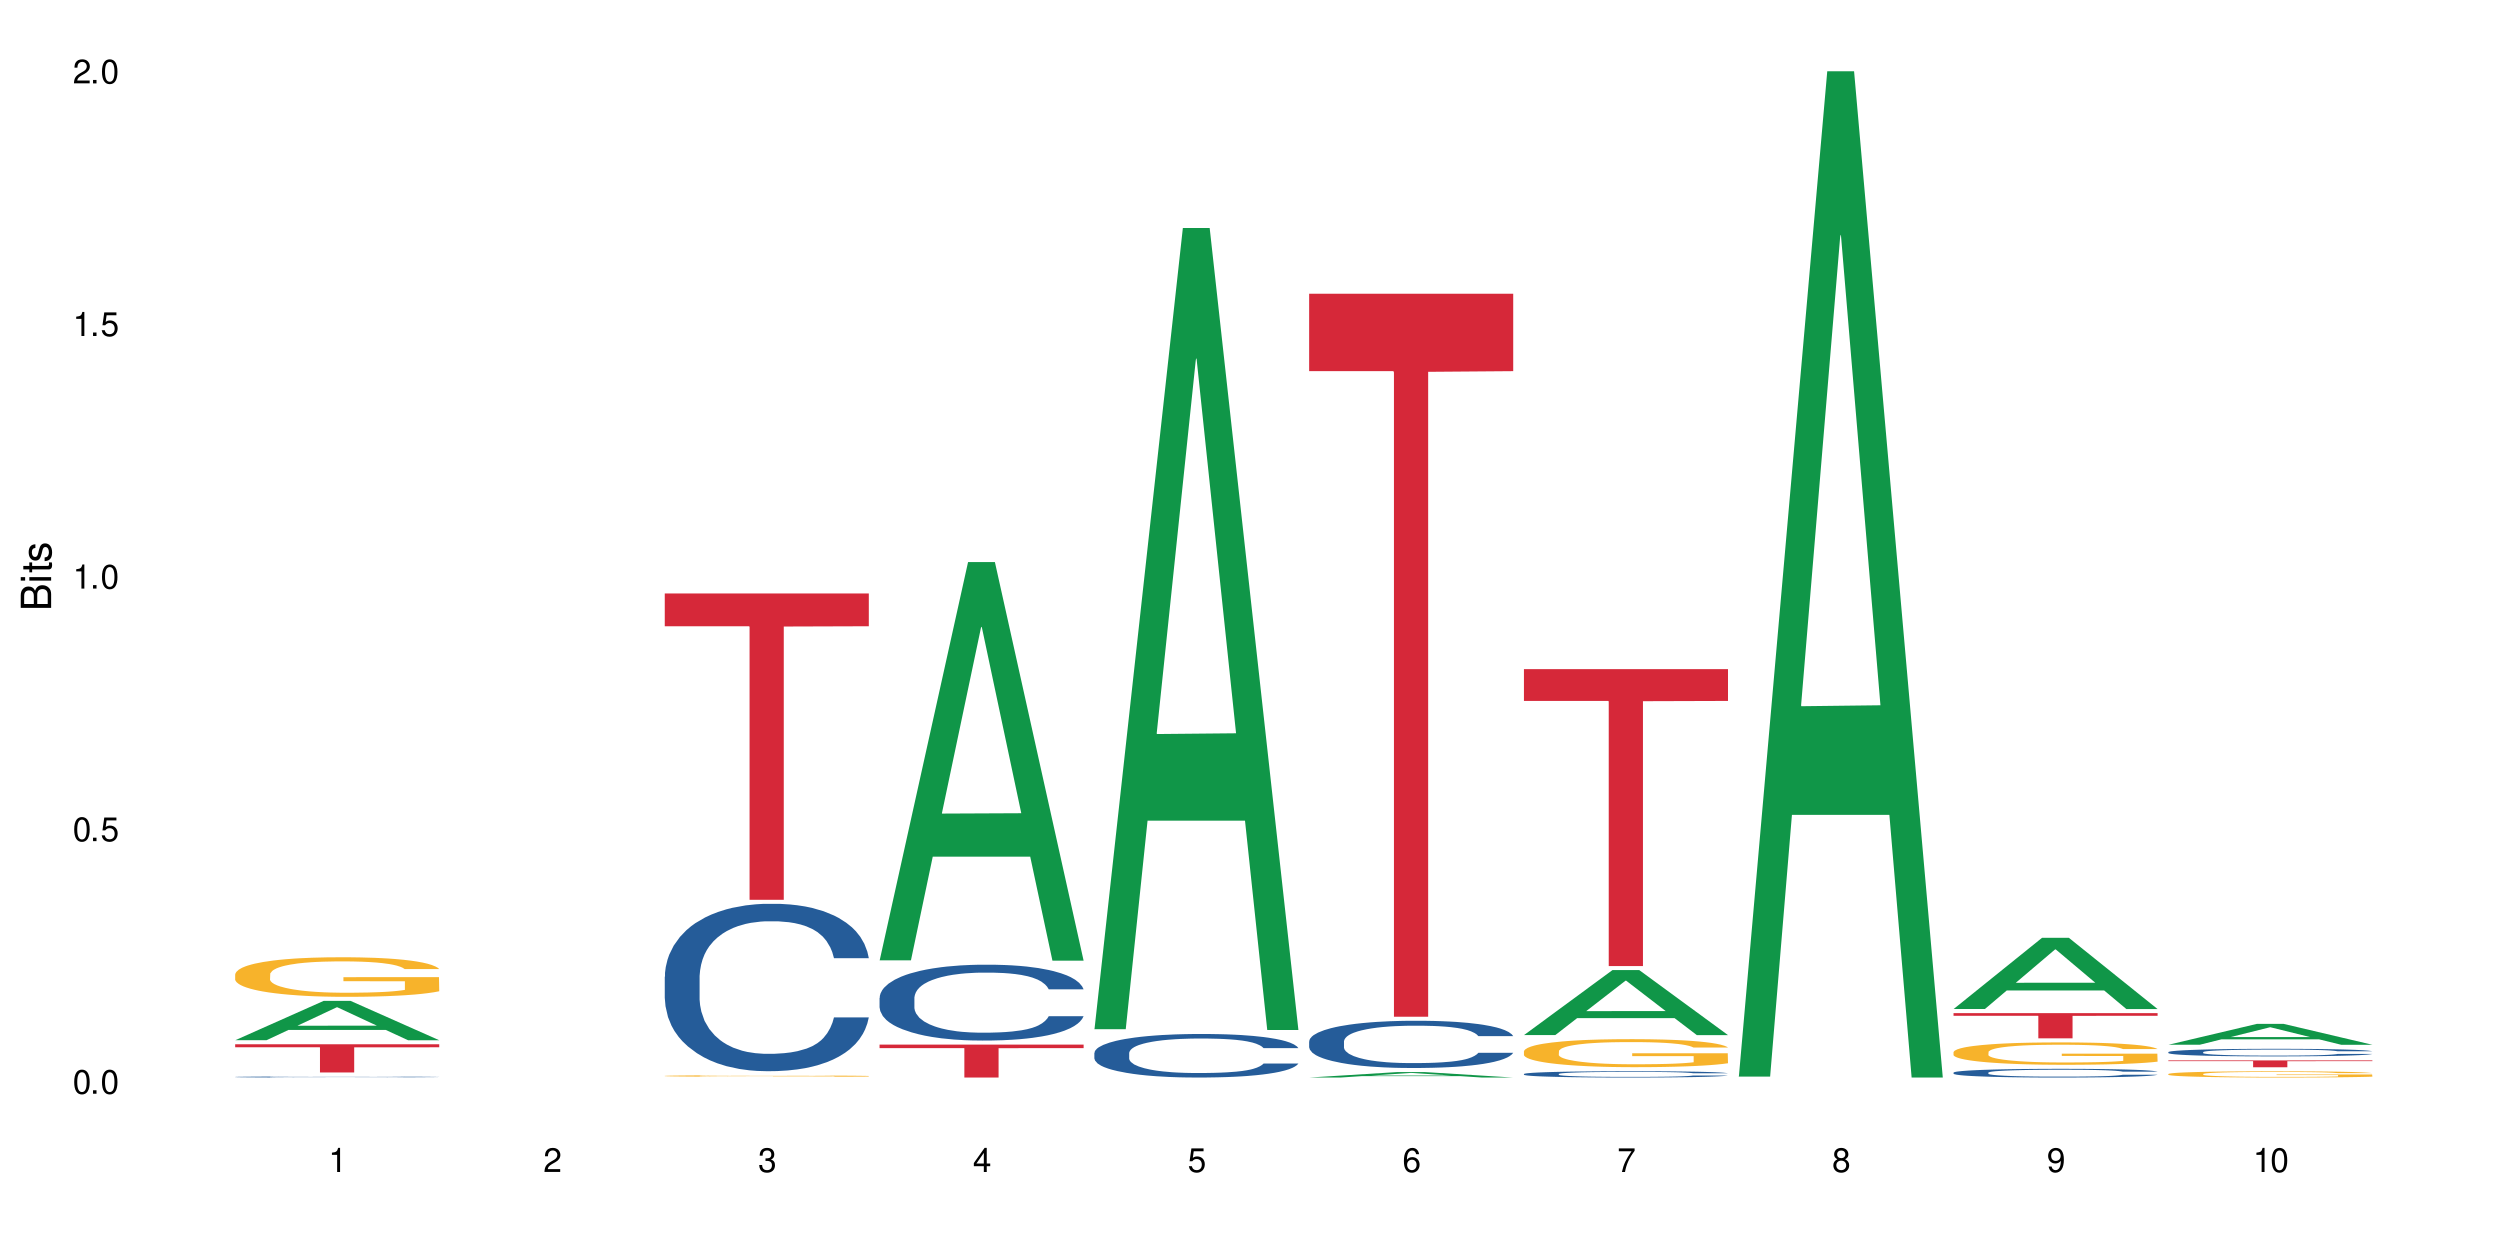
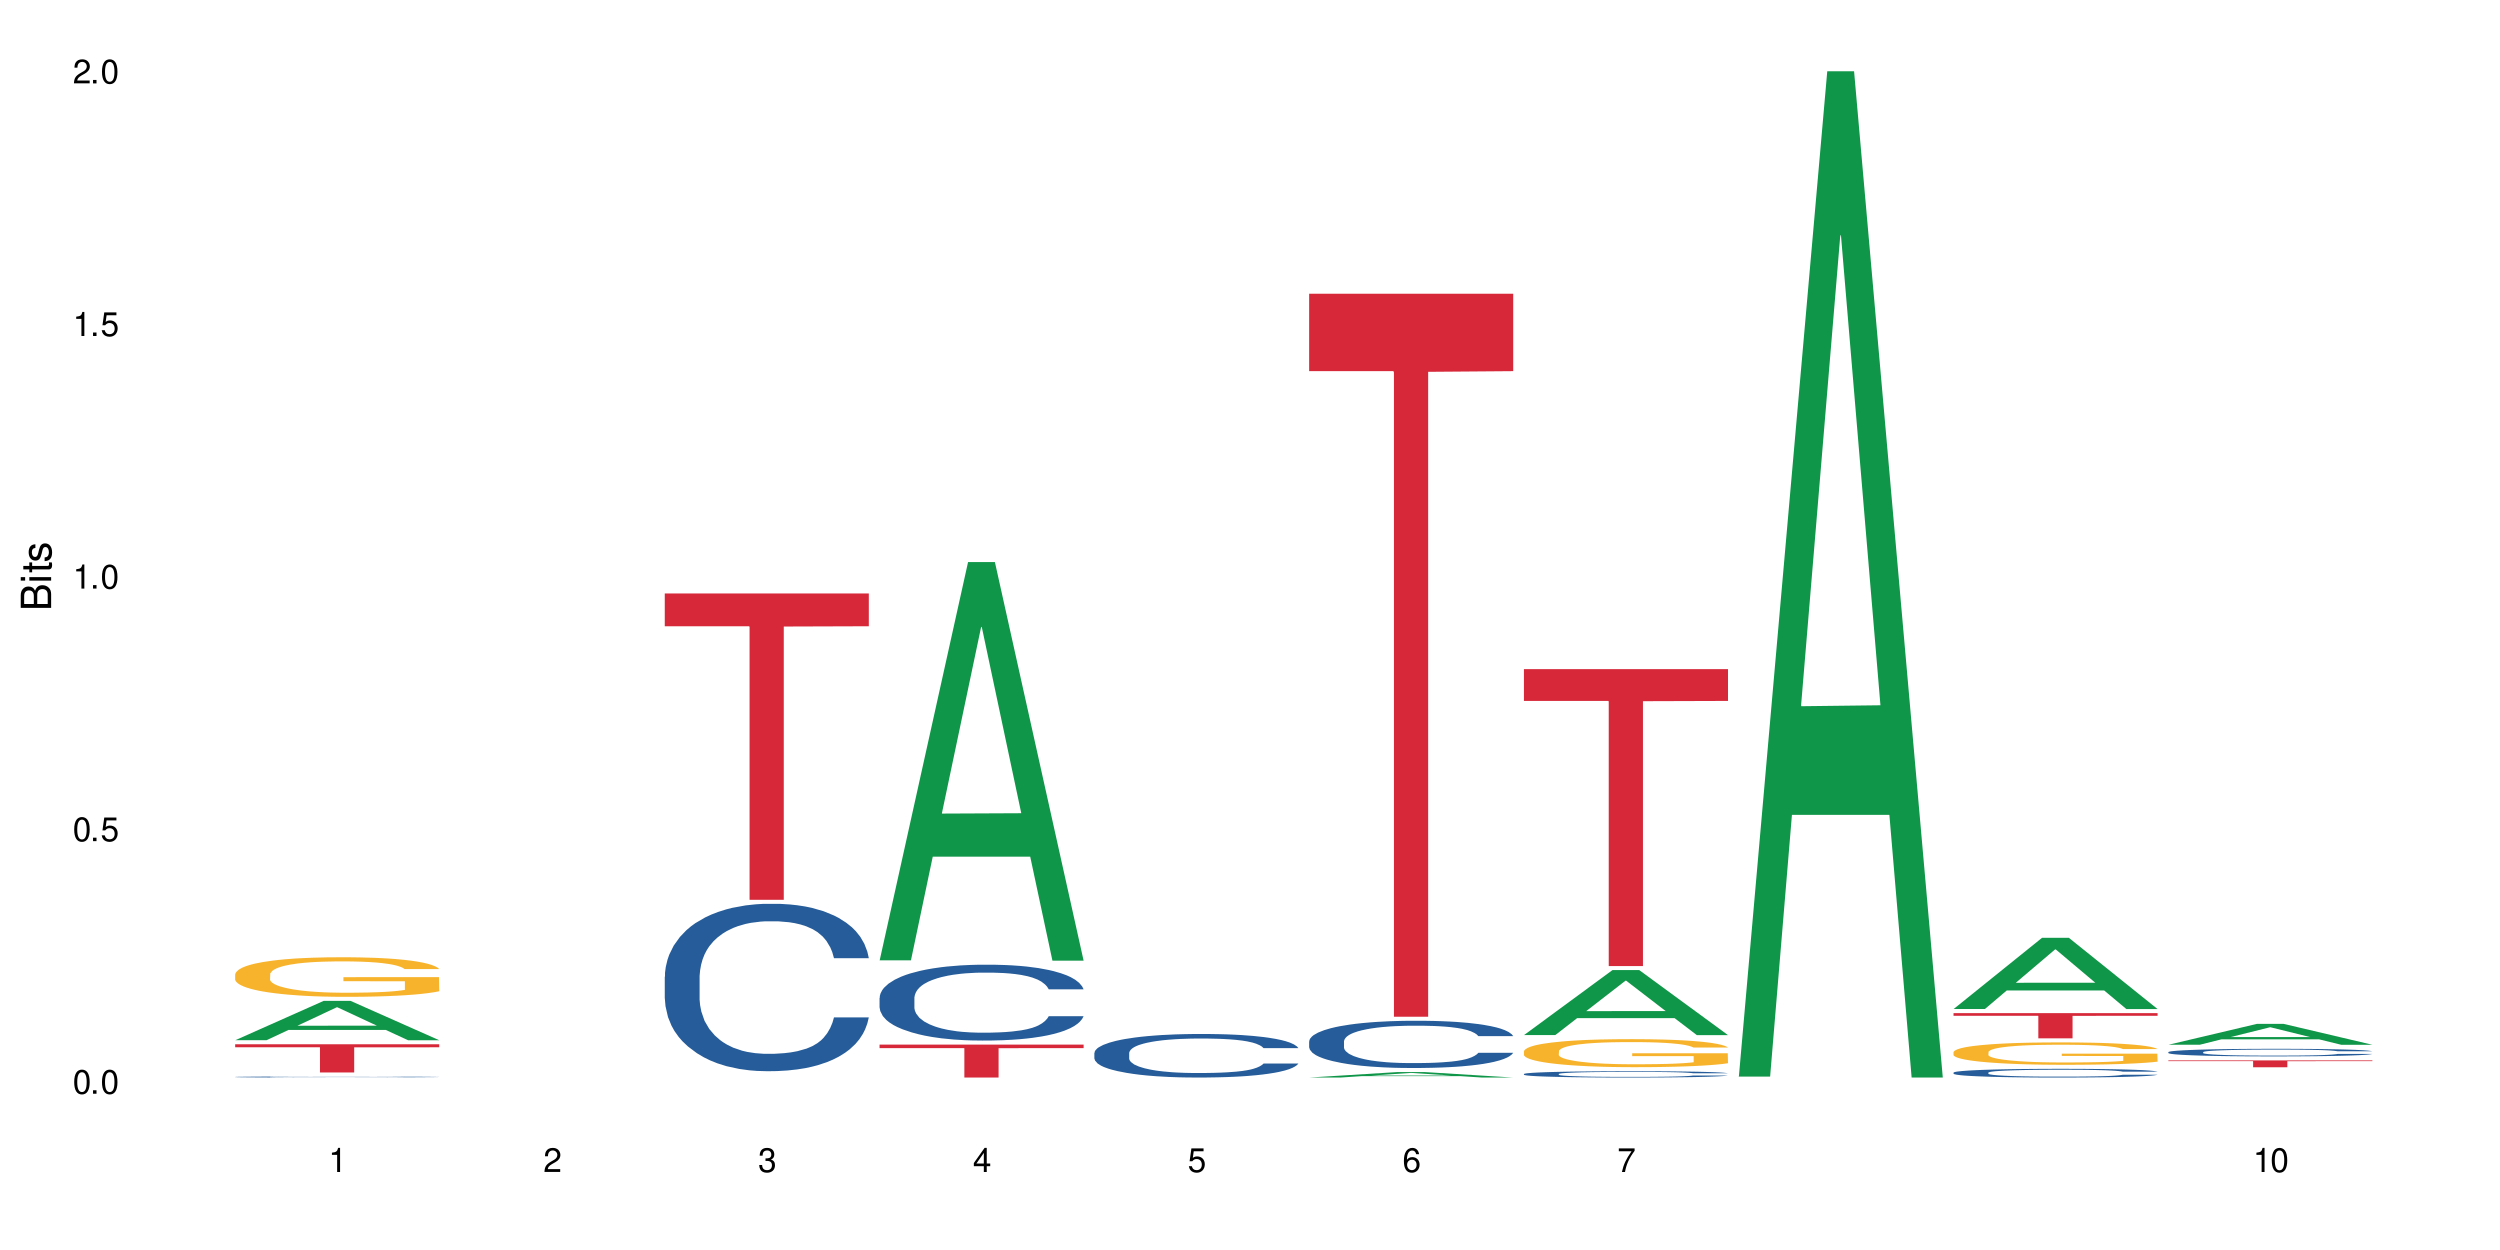
<svg xmlns="http://www.w3.org/2000/svg" xmlns:xlink="http://www.w3.org/1999/xlink" width="720" height="360" viewBox="0 0 720 360">
  <defs>
    <g>
      <g id="glyph-0-0">
</g>
      <g id="glyph-0-1">
        <path d="M 2.641 -6.938 C 2 -6.938 1.422 -6.656 1.078 -6.172 C 0.641 -5.562 0.406 -4.641 0.406 -3.359 C 0.406 -1.016 1.188 0.219 2.641 0.219 C 4.078 0.219 4.859 -1.016 4.859 -3.297 C 4.859 -4.641 4.656 -5.547 4.203 -6.172 C 3.844 -6.656 3.281 -6.938 2.641 -6.938 Z M 2.641 -6.188 C 3.547 -6.188 4 -5.25 4 -3.375 C 4 -1.406 3.562 -0.484 2.625 -0.484 C 1.734 -0.484 1.281 -1.438 1.281 -3.344 C 1.281 -5.25 1.734 -6.188 2.641 -6.188 Z M 2.641 -6.188 " />
      </g>
      <g id="glyph-0-2">
        <path d="M 1.828 -1 L 0.828 -1 L 0.828 0 L 1.828 0 Z M 1.828 -1 " />
      </g>
      <g id="glyph-0-3">
        <path d="M 4.562 -6.797 L 1.062 -6.797 L 0.547 -3.094 L 1.328 -3.094 C 1.719 -3.562 2.047 -3.734 2.578 -3.734 C 3.484 -3.734 4.062 -3.109 4.062 -2.094 C 4.062 -1.125 3.484 -0.531 2.578 -0.531 C 1.828 -0.531 1.375 -0.906 1.188 -1.672 L 0.328 -1.672 C 0.453 -1.109 0.547 -0.844 0.75 -0.594 C 1.125 -0.078 1.828 0.219 2.594 0.219 C 3.969 0.219 4.922 -0.781 4.922 -2.219 C 4.922 -3.562 4.031 -4.484 2.719 -4.484 C 2.25 -4.484 1.859 -4.359 1.469 -4.062 L 1.734 -5.969 L 4.562 -5.969 Z M 4.562 -6.797 " />
      </g>
      <g id="glyph-0-4">
        <path d="M 2.484 -4.938 L 2.484 0 L 3.328 0 L 3.328 -6.938 L 2.766 -6.938 C 2.469 -5.875 2.281 -5.734 0.984 -5.562 L 0.984 -4.938 Z M 2.484 -4.938 " />
      </g>
      <g id="glyph-0-5">
        <path d="M 4.859 -0.828 L 1.281 -0.828 C 1.359 -1.406 1.672 -1.781 2.5 -2.281 L 3.469 -2.828 C 4.406 -3.344 4.906 -4.062 4.906 -4.906 C 4.906 -5.484 4.672 -6.031 4.266 -6.406 C 3.859 -6.766 3.375 -6.938 2.719 -6.938 C 1.859 -6.938 1.219 -6.625 0.844 -6.031 C 0.609 -5.672 0.5 -5.234 0.484 -4.531 L 1.328 -4.531 C 1.359 -5.016 1.406 -5.281 1.531 -5.516 C 1.75 -5.938 2.188 -6.203 2.703 -6.203 C 3.469 -6.203 4.031 -5.641 4.031 -4.891 C 4.031 -4.344 3.719 -3.859 3.125 -3.516 L 2.234 -3 C 0.812 -2.172 0.406 -1.531 0.328 -0.016 L 4.859 -0.016 Z M 4.859 -0.828 " />
      </g>
      <g id="glyph-0-6">
        <path d="M 2.125 -3.188 L 2.578 -3.188 C 3.5 -3.188 3.984 -2.766 3.984 -1.922 C 3.984 -1.062 3.469 -0.531 2.594 -0.531 C 1.656 -0.531 1.203 -1 1.156 -2.016 L 0.312 -2.016 C 0.344 -1.453 0.438 -1.094 0.609 -0.781 C 0.953 -0.109 1.625 0.219 2.547 0.219 C 3.953 0.219 4.859 -0.625 4.859 -1.938 C 4.859 -2.828 4.516 -3.297 3.703 -3.594 C 4.344 -3.844 4.656 -4.328 4.656 -5.031 C 4.656 -6.219 3.875 -6.938 2.578 -6.938 C 1.203 -6.938 0.484 -6.172 0.453 -4.703 L 1.297 -4.703 C 1.312 -5.125 1.344 -5.359 1.453 -5.578 C 1.641 -5.969 2.062 -6.203 2.594 -6.203 C 3.344 -6.203 3.797 -5.75 3.797 -5 C 3.797 -4.516 3.609 -4.219 3.25 -4.047 C 3.016 -3.953 2.703 -3.922 2.125 -3.906 Z M 2.125 -3.188 " />
      </g>
      <g id="glyph-0-7">
        <path d="M 3.141 -1.672 L 3.141 0 L 3.984 0 L 3.984 -1.672 L 4.984 -1.672 L 4.984 -2.438 L 3.984 -2.438 L 3.984 -6.938 L 3.359 -6.938 L 0.266 -2.578 L 0.266 -1.672 Z M 3.141 -2.438 L 1 -2.438 L 3.141 -5.5 Z M 3.141 -2.438 " />
      </g>
      <g id="glyph-0-8">
        <path d="M 4.781 -5.125 C 4.609 -6.266 3.891 -6.938 2.844 -6.938 C 2.094 -6.938 1.422 -6.578 1.031 -5.953 C 0.594 -5.266 0.406 -4.422 0.406 -3.172 C 0.406 -2 0.578 -1.25 0.984 -0.641 C 1.359 -0.078 1.953 0.219 2.703 0.219 C 3.984 0.219 4.922 -0.75 4.922 -2.094 C 4.922 -3.375 4.062 -4.281 2.844 -4.281 C 2.172 -4.281 1.641 -4.031 1.281 -3.516 C 1.281 -5.234 1.828 -6.188 2.797 -6.188 C 3.391 -6.188 3.797 -5.797 3.938 -5.125 Z M 2.734 -3.531 C 3.547 -3.531 4.062 -2.953 4.062 -2.031 C 4.062 -1.156 3.484 -0.531 2.703 -0.531 C 1.922 -0.531 1.328 -1.188 1.328 -2.078 C 1.328 -2.938 1.906 -3.531 2.734 -3.531 Z M 2.734 -3.531 " />
      </g>
      <g id="glyph-0-9">
        <path d="M 4.984 -6.797 L 0.438 -6.797 L 0.438 -5.969 L 4.109 -5.969 C 2.5 -3.656 1.828 -2.234 1.328 0 L 2.219 0 C 2.594 -2.172 3.453 -4.047 4.984 -6.094 Z M 4.984 -6.797 " />
      </g>
      <g id="glyph-0-10">
-         <path d="M 3.75 -3.656 C 4.469 -4.094 4.688 -4.438 4.688 -5.078 C 4.688 -6.172 3.844 -6.938 2.641 -6.938 C 1.438 -6.938 0.594 -6.172 0.594 -5.094 C 0.594 -4.438 0.812 -4.094 1.516 -3.656 C 0.734 -3.266 0.359 -2.703 0.359 -1.922 C 0.359 -0.656 1.281 0.219 2.641 0.219 C 3.984 0.219 4.922 -0.656 4.922 -1.922 C 4.922 -2.703 4.531 -3.266 3.75 -3.656 Z M 2.641 -6.188 C 3.359 -6.188 3.812 -5.75 3.812 -5.062 C 3.812 -4.406 3.344 -3.984 2.641 -3.984 C 1.922 -3.984 1.453 -4.406 1.453 -5.078 C 1.453 -5.75 1.922 -6.188 2.641 -6.188 Z M 2.641 -3.266 C 3.484 -3.266 4.062 -2.719 4.062 -1.906 C 4.062 -1.078 3.484 -0.531 2.625 -0.531 C 1.797 -0.531 1.219 -1.094 1.219 -1.906 C 1.219 -2.719 1.781 -3.266 2.641 -3.266 Z M 2.641 -3.266 " />
-       </g>
+         </g>
      <g id="glyph-0-11">
-         <path d="M 0.516 -1.578 C 0.672 -0.453 1.406 0.219 2.438 0.219 C 3.188 0.219 3.859 -0.141 4.266 -0.766 C 4.688 -1.453 4.891 -2.297 4.891 -3.547 C 4.891 -4.719 4.703 -5.453 4.312 -6.078 C 3.938 -6.641 3.344 -6.938 2.594 -6.938 C 1.297 -6.938 0.359 -5.969 0.359 -4.625 C 0.359 -3.344 1.234 -2.453 2.453 -2.453 C 3.094 -2.453 3.578 -2.672 4.016 -3.203 C 4 -1.484 3.469 -0.531 2.5 -0.531 C 1.906 -0.531 1.484 -0.906 1.359 -1.578 Z M 2.578 -6.203 C 3.375 -6.203 3.969 -5.531 3.969 -4.641 C 3.969 -3.797 3.391 -3.188 2.547 -3.188 C 1.734 -3.188 1.234 -3.766 1.234 -4.688 C 1.234 -5.562 1.797 -6.203 2.578 -6.203 Z M 2.578 -6.203 " />
-       </g>
+         </g>
      <g id="glyph-1-0">
</g>
      <g id="glyph-1-1">
        <path d="M 0 -0.953 L 0 -4.891 C 0 -5.719 -0.234 -6.344 -0.734 -6.797 C -1.188 -7.234 -1.812 -7.469 -2.5 -7.469 C -3.547 -7.469 -4.188 -7 -4.625 -5.875 C -4.984 -6.688 -5.625 -7.094 -6.531 -7.094 C -7.172 -7.094 -7.734 -6.859 -8.141 -6.391 C -8.562 -5.922 -8.75 -5.344 -8.75 -4.5 L -8.75 -0.953 Z M -4.984 -2.062 L -7.766 -2.062 L -7.766 -4.219 C -7.766 -4.844 -7.688 -5.203 -7.453 -5.5 C -7.219 -5.812 -6.859 -5.969 -6.375 -5.969 C -5.891 -5.969 -5.531 -5.812 -5.297 -5.5 C -5.062 -5.203 -4.984 -4.844 -4.984 -4.219 Z M -0.984 -2.062 L -4 -2.062 L -4 -4.781 C -4 -5.766 -3.438 -6.359 -2.484 -6.359 C -1.547 -6.359 -0.984 -5.766 -0.984 -4.781 Z M -0.984 -2.062 " />
      </g>
      <g id="glyph-1-2">
-         <path d="M -6.281 -1.797 L -6.281 -0.797 L 0 -0.797 L 0 -1.797 Z M -8.75 -1.797 L -8.75 -0.797 L -7.484 -0.797 L -7.484 -1.797 Z M -8.75 -1.797 " />
+         <path d="M -6.281 -1.797 L -6.281 -0.797 L 0 -0.797 L 0 -1.797 M -8.75 -1.797 L -8.75 -0.797 L -7.484 -0.797 L -7.484 -1.797 Z M -8.75 -1.797 " />
      </g>
      <g id="glyph-1-3">
        <path d="M -6.281 -3.047 L -6.281 -2.016 L -8.016 -2.016 L -8.016 -1.016 L -6.281 -1.016 L -6.281 -0.172 L -5.469 -0.172 L -5.469 -1.016 L -0.719 -1.016 C -0.078 -1.016 0.281 -1.453 0.281 -2.234 C 0.281 -2.5 0.25 -2.719 0.188 -3.047 L -0.641 -3.047 C -0.609 -2.906 -0.594 -2.766 -0.594 -2.562 C -0.594 -2.141 -0.719 -2.016 -1.156 -2.016 L -5.469 -2.016 L -5.469 -3.047 Z M -6.281 -3.047 " />
      </g>
      <g id="glyph-1-4">
        <path d="M -4.531 -5.25 C -5.766 -5.25 -6.469 -4.422 -6.469 -2.969 C -6.469 -1.516 -5.719 -0.562 -4.547 -0.562 C -3.562 -0.562 -3.094 -1.062 -2.734 -2.562 L -2.516 -3.484 C -2.344 -4.188 -2.094 -4.469 -1.641 -4.469 C -1.047 -4.469 -0.641 -3.875 -0.641 -3 C -0.641 -2.453 -0.797 -2 -1.062 -1.75 C -1.25 -1.594 -1.422 -1.531 -1.875 -1.469 L -1.875 -0.406 C -0.422 -0.453 0.281 -1.266 0.281 -2.922 C 0.281 -4.5 -0.5 -5.516 -1.719 -5.516 C -2.656 -5.516 -3.172 -4.984 -3.469 -3.734 L -3.703 -2.766 C -3.891 -1.953 -4.156 -1.609 -4.594 -1.609 C -5.188 -1.609 -5.547 -2.125 -5.547 -2.938 C -5.547 -3.75 -5.203 -4.172 -4.531 -4.203 Z M -4.531 -5.25 " />
      </g>
    </g>
  </defs>
  <rect x="-72" y="-36" width="864" height="432" fill="rgb(100%, 100%, 100%)" fill-opacity="1" />
  <path fill-rule="nonzero" fill="rgb(6.275%, 58.824%, 28.235%)" fill-opacity="1" d="M 67.73 299.578 L 67.793 299.57 L 93.223 288.25 L 100.945 288.25 L 126.5 299.59 L 117.52 299.59 L 111.117 296.629 L 83.051 296.629 L 76.773 299.578 L 67.73 299.578 L 85.75 295.406 L 108.543 295.395 L 97.176 290.105 L 97.051 290.094 L 96.926 290.125 L 85.688 295.395 L 85.75 295.406 Z M 67.73 299.578 " />
  <path fill-rule="nonzero" fill="rgb(14.51%, 36.078%, 60%)" fill-opacity="1" d="M 67.73 310.16 L 67.801 310.16 L 67.801 310.152 L 68.02 310.145 L 68.52 310.129 L 69.02 310.121 L 70.312 310.105 L 72.102 310.09 L 73.965 310.078 L 75.328 310.07 L 76.547 310.062 L 79.34 310.055 L 81.133 310.047 L 83.066 310.043 L 85.434 310.039 L 87.152 310.035 L 91.023 310.031 L 93.891 310.031 L 96.113 310.027 L 100.914 310.027 L 103.781 310.031 L 105.859 310.031 L 108.152 310.035 L 110.086 310.035 L 113.457 310.043 L 116.465 310.051 L 117.828 310.055 L 119.977 310.062 L 121.625 310.07 L 122.773 310.078 L 124.062 310.09 L 125.207 310.102 L 126.07 310.117 L 126.5 310.129 L 116.465 310.129 L 115.965 310.117 L 115.391 310.109 L 114.316 310.098 L 113.238 310.09 L 111.734 310.082 L 110.375 310.074 L 108.512 310.07 L 106.863 310.066 L 105.141 310.062 L 103.492 310.062 L 100.34 310.059 L 96.684 310.059 L 95.324 310.062 L 92.527 310.062 L 91.023 310.066 L 88.871 310.07 L 87.367 310.074 L 85.578 310.078 L 84.359 310.082 L 82.852 310.09 L 81.777 310.098 L 80.559 310.105 L 79.844 310.113 L 79.199 310.121 L 78.625 310.129 L 78.195 310.141 L 77.906 310.148 L 77.766 310.16 L 77.766 310.203 L 77.906 310.211 L 78.266 310.223 L 79.199 310.242 L 80.559 310.254 L 82.137 310.266 L 83.641 310.277 L 84.5 310.281 L 85.648 310.285 L 87.441 310.289 L 90.02 310.297 L 91.523 310.297 L 93.816 310.301 L 102.133 310.301 L 103.996 310.297 L 105.93 310.297 L 108.582 310.293 L 110.23 310.285 L 111.664 310.281 L 112.738 310.277 L 113.457 310.273 L 114.531 310.262 L 115.391 310.254 L 116.035 310.246 L 116.465 310.234 L 126.5 310.234 L 126.07 310.246 L 125.422 310.258 L 124.777 310.266 L 123.777 310.273 L 122.629 310.281 L 120.98 310.293 L 119.617 310.301 L 117.828 310.305 L 116.18 310.312 L 114.387 310.316 L 111.734 310.32 L 110.016 310.324 L 108.152 310.328 L 105.93 310.328 L 103.137 310.332 L 92.098 310.332 L 89.16 310.328 L 85.504 310.324 L 82.852 310.316 L 80.773 310.312 L 78.984 310.309 L 76.977 310.301 L 74.395 310.289 L 72.82 310.277 L 71.746 310.27 L 70.527 310.258 L 69.664 310.25 L 68.664 310.234 L 67.945 310.215 L 67.73 310.199 Z M 67.73 310.16 " />
  <path fill-rule="nonzero" fill="rgb(96.863%, 70.196%, 16.863%)" fill-opacity="1" d="M 67.73 280.57 L 67.801 280.562 L 67.801 280.352 L 68.09 279.883 L 68.805 279.238 L 69.738 278.707 L 70.742 278.293 L 71.387 278.074 L 72.461 277.762 L 73.395 277.531 L 75.758 277.062 L 78.77 276.625 L 80.418 276.438 L 82.281 276.262 L 84.93 276.062 L 86.148 275.992 L 89.875 275.824 L 94.105 275.719 L 98.762 275.688 L 100.914 275.699 L 103.852 275.742 L 107.863 275.855 L 110.16 275.961 L 111.949 276.062 L 113.812 276.199 L 116.105 276.406 L 118.258 276.656 L 119.977 276.906 L 121.695 277.219 L 123.129 277.551 L 124.348 277.918 L 125.422 278.355 L 126.07 278.719 L 126.5 279.082 L 116.535 279.082 L 115.965 278.719 L 115.32 278.438 L 114.242 278.094 L 113.168 277.844 L 112.094 277.645 L 110.086 277.375 L 108.367 277.207 L 106.215 277.062 L 104.137 276.969 L 101.773 276.906 L 100.34 276.887 L 96.543 276.887 L 93.102 276.961 L 91.094 277.043 L 89.66 277.125 L 87.656 277.281 L 86.438 277.406 L 85.719 277.488 L 83.57 277.812 L 82.137 278.105 L 81.348 278.301 L 80.344 278.613 L 79.629 278.895 L 78.84 279.312 L 78.41 279.625 L 77.836 280.332 L 77.766 282.207 L 77.98 282.602 L 78.41 283.027 L 78.984 283.402 L 79.844 283.797 L 80.703 284.102 L 82.207 284.504 L 83.496 284.777 L 84.5 284.953 L 86.438 285.234 L 87.227 285.328 L 89.09 285.516 L 91.023 285.66 L 93.387 285.785 L 95.18 285.848 L 98.047 285.902 L 101.703 285.902 L 106 285.84 L 108.727 285.754 L 110.59 285.672 L 111.809 285.598 L 113.312 285.484 L 114.387 285.379 L 115.391 285.266 L 116.609 285.09 L 116.609 282.602 L 98.906 282.59 L 98.906 281.426 L 126.426 281.414 L 126.5 285.484 L 124.992 285.766 L 123.129 286.035 L 121.34 286.242 L 119.477 286.422 L 116.824 286.617 L 114.672 286.742 L 111.375 286.891 L 108.367 286.984 L 105.215 287.047 L 102.418 287.078 L 99.121 287.086 L 96.184 287.066 L 93.031 287.004 L 90.52 286.922 L 88.227 286.816 L 85.934 286.68 L 83.066 286.461 L 81.203 286.285 L 79.27 286.066 L 77.336 285.809 L 75.613 285.527 L 74.469 285.309 L 73.32 285.059 L 72.102 284.746 L 70.957 284.391 L 70.098 284.07 L 69.309 283.703 L 68.734 283.359 L 68.16 282.891 L 67.875 282.516 L 67.73 282.195 Z M 67.73 280.57 " />
  <path fill-rule="nonzero" fill="rgb(83.922%, 15.686%, 22.353%)" fill-opacity="1" d="M 67.73 300.754 L 126.5 300.754 L 126.5 301.621 L 102.008 301.629 L 102.008 308.863 L 92.152 308.863 L 92.152 301.637 L 92.008 301.621 L 67.73 301.621 Z M 67.73 300.754 " />
  <path fill-rule="nonzero" fill="rgb(14.51%, 36.078%, 60%)" fill-opacity="1" d="M 191.453 281.285 L 191.523 281.242 L 191.523 280.184 L 191.738 278.508 L 192.242 276.395 L 192.742 274.941 L 194.031 272.34 L 195.824 269.832 L 197.688 267.891 L 199.051 266.746 L 200.27 265.863 L 203.062 264.234 L 204.855 263.398 L 206.789 262.648 L 209.156 261.898 L 210.875 261.461 L 214.746 260.754 L 217.613 260.445 L 219.832 260.312 L 224.637 260.312 L 227.5 260.488 L 229.582 260.711 L 231.875 261.062 L 233.809 261.461 L 237.176 262.43 L 240.188 263.664 L 241.547 264.367 L 243.699 265.734 L 245.348 267.055 L 246.492 268.199 L 247.785 269.832 L 248.93 271.812 L 249.789 274.059 L 250.219 275.953 L 240.188 275.953 L 239.684 274.191 L 239.113 272.824 L 238.035 271.02 L 236.961 269.742 L 235.457 268.465 L 234.094 267.629 L 232.23 266.789 L 230.582 266.262 L 228.863 265.863 L 227.215 265.602 L 224.062 265.336 L 220.406 265.336 L 219.043 265.426 L 216.25 265.777 L 214.746 266.086 L 212.594 266.703 L 211.09 267.273 L 209.297 268.156 L 208.078 268.906 L 206.574 270.051 L 205.5 271.062 L 204.281 272.52 L 203.566 273.617 L 202.918 274.852 L 202.348 276.305 L 201.918 277.848 L 201.629 279.48 L 201.484 281.066 L 201.484 287.895 L 201.629 289.48 L 201.988 291.332 L 202.918 294.02 L 204.281 296.352 L 205.859 298.203 L 207.363 299.523 L 208.223 300.141 L 209.371 300.848 L 211.16 301.727 L 213.742 302.609 L 215.246 302.961 L 217.539 303.312 L 219.906 303.488 L 223.059 303.488 L 225.852 303.312 L 227.715 303.094 L 229.652 302.742 L 232.305 301.992 L 233.953 301.289 L 235.387 300.449 L 236.461 299.613 L 237.176 298.906 L 238.254 297.543 L 239.113 296.043 L 239.758 294.504 L 240.188 293.004 L 250.219 293.004 L 249.789 294.766 L 249.145 296.484 L 248.5 297.762 L 247.496 299.305 L 246.352 300.672 L 244.703 302.211 L 243.34 303.227 L 241.547 304.328 L 239.898 305.164 L 238.109 305.914 L 235.457 306.793 L 233.738 307.234 L 231.875 307.633 L 229.652 307.984 L 226.855 308.293 L 223.848 308.469 L 221.051 308.512 L 218.043 308.426 L 215.82 308.25 L 212.883 307.852 L 209.227 307.059 L 206.574 306.223 L 204.496 305.383 L 202.703 304.504 L 200.699 303.312 L 198.117 301.375 L 196.543 299.879 L 195.465 298.645 L 194.246 296.926 L 193.387 295.383 L 192.383 292.918 L 191.668 289.789 L 191.453 287.363 Z M 191.453 281.285 " />
-   <path fill-rule="nonzero" fill="rgb(96.863%, 70.196%, 16.863%)" fill-opacity="1" d="M 191.453 309.859 L 191.523 309.859 L 191.523 309.852 L 191.812 309.836 L 192.527 309.809 L 193.461 309.789 L 194.461 309.773 L 195.109 309.766 L 196.184 309.754 L 197.113 309.746 L 199.48 309.727 L 202.488 309.711 L 204.137 309.703 L 206 309.699 L 208.652 309.691 L 209.871 309.688 L 213.598 309.68 L 217.828 309.676 L 224.637 309.676 L 227.574 309.68 L 231.586 309.684 L 233.879 309.688 L 235.672 309.691 L 237.535 309.695 L 239.828 309.703 L 241.98 309.711 L 245.418 309.734 L 246.852 309.746 L 248.07 309.762 L 249.145 309.777 L 249.789 309.789 L 250.219 309.805 L 240.258 309.805 L 239.684 309.789 L 239.039 309.781 L 237.965 309.766 L 235.816 309.75 L 233.809 309.738 L 232.09 309.734 L 229.938 309.727 L 227.859 309.727 L 225.496 309.723 L 216.824 309.723 L 214.816 309.727 L 213.383 309.73 L 211.375 309.738 L 210.156 309.742 L 209.441 309.746 L 207.293 309.758 L 205.859 309.766 L 205.07 309.773 L 204.066 309.785 L 203.348 309.797 L 202.562 309.812 L 202.133 309.824 L 201.559 309.852 L 201.484 309.922 L 201.703 309.938 L 202.133 309.953 L 202.703 309.965 L 203.566 309.98 L 204.426 309.992 L 205.93 310.008 L 207.219 310.02 L 208.223 310.023 L 210.156 310.035 L 210.945 310.039 L 212.809 310.047 L 214.746 310.051 L 217.109 310.055 L 218.902 310.059 L 229.723 310.059 L 232.445 310.055 L 234.309 310.051 L 235.527 310.051 L 237.035 310.043 L 238.109 310.039 L 239.113 310.035 L 240.332 310.031 L 240.332 309.938 L 222.629 309.938 L 222.629 309.891 L 250.148 309.891 L 250.219 310.043 L 248.715 310.055 L 246.852 310.066 L 245.059 310.074 L 243.195 310.078 L 240.547 310.086 L 238.395 310.094 L 235.098 310.098 L 232.09 310.102 L 228.934 310.102 L 226.141 310.105 L 219.906 310.105 L 216.75 310.102 L 214.242 310.098 L 209.656 310.09 L 206.789 310.082 L 204.926 310.074 L 202.992 310.066 L 201.055 310.059 L 199.336 310.047 L 198.191 310.039 L 197.043 310.027 L 195.824 310.016 L 194.68 310.004 L 193.816 309.992 L 193.031 309.977 L 192.457 309.965 L 191.883 309.949 L 191.598 309.934 L 191.453 309.922 Z M 191.453 309.859 " />
  <path fill-rule="nonzero" fill="rgb(83.922%, 15.686%, 22.353%)" fill-opacity="1" d="M 191.453 170.914 L 250.219 170.914 L 250.219 180.359 L 225.727 180.441 L 225.727 259.148 L 215.875 259.148 L 215.875 180.527 L 215.73 180.359 L 191.453 180.359 Z M 191.453 170.914 " />
  <path fill-rule="nonzero" fill="rgb(6.275%, 58.824%, 28.235%)" fill-opacity="1" d="M 253.312 276.574 L 253.375 276.465 L 278.805 161.867 L 286.527 161.867 L 312.082 276.68 L 303.102 276.68 L 296.699 246.711 L 268.633 246.711 L 262.355 276.574 L 253.312 276.574 L 271.332 234.312 L 294.125 234.207 L 282.762 180.625 L 282.633 180.52 L 282.508 180.844 L 271.27 234.207 L 271.332 234.312 Z M 253.312 276.574 " />
  <path fill-rule="nonzero" fill="rgb(14.51%, 36.078%, 60%)" fill-opacity="1" d="M 253.312 287.348 L 253.387 287.328 L 253.387 286.848 L 253.602 286.09 L 254.102 285.133 L 254.605 284.473 L 255.895 283.293 L 257.684 282.156 L 259.547 281.277 L 260.91 280.758 L 262.129 280.359 L 264.922 279.621 L 266.715 279.242 L 268.652 278.902 L 271.016 278.562 L 272.734 278.363 L 276.605 278.043 L 279.473 277.906 L 281.695 277.844 L 286.496 277.844 L 289.363 277.926 L 291.441 278.023 L 293.734 278.184 L 295.668 278.363 L 299.039 278.801 L 302.047 279.363 L 303.41 279.68 L 305.559 280.301 L 307.207 280.898 L 308.355 281.418 L 309.645 282.156 L 310.793 283.055 L 311.652 284.074 L 312.082 284.934 L 302.047 284.934 L 301.547 284.133 L 300.973 283.516 L 299.898 282.695 L 298.824 282.117 L 297.316 281.539 L 295.957 281.16 L 294.094 280.777 L 292.445 280.539 L 290.723 280.359 L 289.074 280.238 L 285.922 280.121 L 282.266 280.121 L 280.906 280.16 L 278.109 280.32 L 276.605 280.461 L 274.457 280.738 L 272.949 281 L 271.16 281.398 L 269.941 281.738 L 268.434 282.258 L 267.359 282.715 L 266.141 283.375 L 265.426 283.875 L 264.781 284.434 L 264.207 285.09 L 263.777 285.789 L 263.492 286.527 L 263.348 287.246 L 263.348 290.344 L 263.492 291.062 L 263.848 291.898 L 264.781 293.117 L 266.141 294.176 L 267.719 295.016 L 269.223 295.613 L 270.082 295.891 L 271.23 296.211 L 273.023 296.609 L 275.602 297.012 L 277.105 297.172 L 279.402 297.328 L 281.766 297.41 L 284.918 297.41 L 287.715 297.328 L 289.578 297.23 L 291.512 297.07 L 294.164 296.73 L 295.812 296.41 L 297.246 296.031 L 298.32 295.652 L 299.039 295.332 L 300.113 294.715 L 300.973 294.035 L 301.617 293.336 L 302.047 292.656 L 312.082 292.656 L 311.652 293.457 L 311.008 294.234 L 310.363 294.812 L 309.359 295.512 L 308.211 296.133 L 306.562 296.832 L 305.203 297.289 L 303.41 297.789 L 301.762 298.168 L 299.969 298.508 L 297.316 298.906 L 295.598 299.105 L 293.734 299.285 L 291.512 299.445 L 288.719 299.586 L 285.707 299.664 L 282.914 299.684 L 279.902 299.645 L 277.68 299.566 L 274.742 299.387 L 271.086 299.027 L 268.434 298.648 L 266.355 298.27 L 264.566 297.867 L 262.559 297.328 L 259.98 296.453 L 258.402 295.773 L 257.328 295.215 L 256.109 294.434 L 255.25 293.734 L 254.246 292.617 L 253.527 291.199 L 253.312 290.102 Z M 253.312 287.348 " />
  <path fill-rule="nonzero" fill="rgb(83.922%, 15.686%, 22.353%)" fill-opacity="1" d="M 253.312 300.848 L 312.082 300.848 L 312.082 301.863 L 287.59 301.875 L 287.59 310.332 L 277.734 310.332 L 277.734 301.883 L 277.594 301.863 L 253.312 301.863 Z M 253.312 300.848 " />
-   <path fill-rule="nonzero" fill="rgb(6.275%, 58.824%, 28.235%)" fill-opacity="1" d="M 315.176 296.414 L 315.238 296.199 L 340.664 65.664 L 348.387 65.664 L 373.941 296.633 L 364.965 296.633 L 358.559 236.344 L 330.496 236.344 L 324.215 296.414 L 315.176 296.414 L 333.195 211.402 L 355.984 211.184 L 344.621 103.398 L 344.496 103.18 L 344.371 103.832 L 333.133 211.184 L 333.195 211.402 Z M 315.176 296.414 " />
  <path fill-rule="nonzero" fill="rgb(14.51%, 36.078%, 60%)" fill-opacity="1" d="M 315.176 303.25 L 315.246 303.238 L 315.246 302.965 L 315.461 302.527 L 315.961 301.98 L 316.465 301.602 L 317.754 300.926 L 319.547 300.273 L 321.41 299.766 L 322.77 299.469 L 323.988 299.242 L 326.785 298.816 L 328.578 298.598 L 330.512 298.402 L 332.875 298.211 L 334.598 298.094 L 338.465 297.91 L 341.332 297.832 L 343.555 297.797 L 348.355 297.797 L 351.223 297.844 L 353.301 297.898 L 355.594 297.992 L 357.531 298.094 L 360.898 298.348 L 363.91 298.668 L 365.27 298.852 L 367.422 299.207 L 369.07 299.551 L 370.215 299.848 L 371.504 300.273 L 372.652 300.789 L 373.512 301.371 L 373.941 301.863 L 363.91 301.863 L 363.406 301.406 L 362.832 301.051 L 361.758 300.582 L 360.684 300.25 L 359.18 299.918 L 357.816 299.699 L 355.953 299.48 L 354.305 299.344 L 352.586 299.242 L 350.938 299.172 L 347.785 299.102 L 344.129 299.102 L 342.766 299.125 L 339.973 299.219 L 338.465 299.297 L 336.316 299.457 L 334.812 299.605 L 333.02 299.836 L 331.801 300.031 L 330.297 300.328 L 329.223 300.594 L 328.004 300.969 L 327.285 301.258 L 326.641 301.578 L 326.066 301.957 L 325.637 302.355 L 325.352 302.781 L 325.207 303.195 L 325.207 304.969 L 325.352 305.383 L 325.711 305.863 L 326.641 306.562 L 328.004 307.168 L 329.578 307.652 L 331.086 307.996 L 331.945 308.156 L 333.09 308.34 L 334.883 308.566 L 337.465 308.797 L 338.969 308.887 L 341.262 308.98 L 343.625 309.027 L 346.781 309.027 L 349.574 308.98 L 351.438 308.922 L 353.375 308.832 L 356.023 308.637 L 357.672 308.453 L 359.105 308.234 L 360.184 308.02 L 360.898 307.836 L 361.973 307.48 L 362.832 307.09 L 363.48 306.688 L 363.91 306.301 L 373.941 306.301 L 373.512 306.758 L 372.867 307.203 L 372.223 307.535 L 371.219 307.938 L 370.07 308.293 L 368.422 308.695 L 367.062 308.957 L 365.27 309.242 L 363.621 309.461 L 361.832 309.656 L 359.18 309.887 L 357.457 310 L 355.594 310.102 L 353.375 310.195 L 350.578 310.273 L 347.57 310.32 L 344.773 310.332 L 341.762 310.309 L 339.543 310.266 L 336.602 310.16 L 332.949 309.953 L 330.297 309.738 L 328.219 309.52 L 326.426 309.289 L 324.418 308.98 L 321.84 308.477 L 320.262 308.086 L 319.188 307.766 L 317.969 307.32 L 317.109 306.918 L 316.105 306.277 L 315.391 305.461 L 315.176 304.832 Z M 315.176 303.25 " />
  <path fill-rule="nonzero" fill="rgb(6.275%, 58.824%, 28.235%)" fill-opacity="1" d="M 377.035 310.332 L 377.098 310.328 L 402.527 308.75 L 410.25 308.75 L 435.805 310.332 L 426.824 310.332 L 420.422 309.918 L 392.355 309.918 L 386.078 310.332 L 377.035 310.332 L 395.055 309.75 L 417.848 309.746 L 406.48 309.008 L 406.355 309.008 L 406.23 309.012 L 394.992 309.746 L 395.055 309.75 Z M 377.035 310.332 " />
  <path fill-rule="nonzero" fill="rgb(14.51%, 36.078%, 60%)" fill-opacity="1" d="M 377.035 299.906 L 377.105 299.895 L 377.105 299.594 L 377.32 299.121 L 377.824 298.527 L 378.324 298.117 L 379.617 297.383 L 381.406 296.676 L 383.27 296.129 L 384.633 295.805 L 385.852 295.555 L 388.645 295.098 L 390.438 294.859 L 392.371 294.648 L 394.738 294.438 L 396.457 294.312 L 400.328 294.113 L 403.195 294.027 L 405.414 293.988 L 410.219 293.988 L 413.086 294.039 L 415.164 294.102 L 417.457 294.203 L 419.391 294.312 L 422.758 294.586 L 425.77 294.934 L 427.133 295.133 L 429.281 295.52 L 430.93 295.891 L 432.078 296.215 L 433.367 296.676 L 434.512 297.234 L 435.375 297.867 L 435.805 298.402 L 425.77 298.402 L 425.27 297.906 L 424.695 297.52 L 423.621 297.012 L 422.543 296.648 L 421.039 296.289 L 419.68 296.055 L 417.816 295.816 L 416.168 295.668 L 414.445 295.555 L 412.797 295.48 L 409.645 295.406 L 405.988 295.406 L 404.629 295.434 L 401.832 295.531 L 400.328 295.617 L 398.176 295.793 L 396.672 295.953 L 394.879 296.203 L 393.664 296.414 L 392.156 296.738 L 391.082 297.023 L 389.863 297.434 L 389.148 297.742 L 388.504 298.09 L 387.93 298.5 L 387.5 298.938 L 387.211 299.395 L 387.07 299.844 L 387.07 301.77 L 387.211 302.219 L 387.57 302.738 L 388.504 303.496 L 389.863 304.156 L 391.441 304.68 L 392.945 305.051 L 393.805 305.227 L 394.953 305.426 L 396.742 305.672 L 399.324 305.922 L 400.828 306.02 L 403.121 306.121 L 405.488 306.168 L 408.641 306.168 L 411.438 306.121 L 413.301 306.059 L 415.234 305.957 L 417.887 305.746 L 419.535 305.547 L 420.969 305.312 L 422.043 305.074 L 422.758 304.879 L 423.836 304.492 L 424.695 304.07 L 425.34 303.633 L 425.77 303.211 L 435.805 303.211 L 435.375 303.707 L 434.727 304.195 L 434.082 304.555 L 433.078 304.988 L 431.934 305.375 L 430.285 305.809 L 428.922 306.094 L 427.133 306.406 L 425.484 306.641 L 423.691 306.852 L 421.039 307.102 L 419.32 307.227 L 417.457 307.336 L 415.234 307.438 L 412.438 307.523 L 409.43 307.574 L 406.633 307.586 L 403.625 307.562 L 401.402 307.512 L 398.465 307.398 L 394.809 307.176 L 392.156 306.941 L 390.078 306.703 L 388.289 306.457 L 386.281 306.121 L 383.699 305.574 L 382.125 305.152 L 381.047 304.801 L 379.832 304.316 L 378.969 303.883 L 377.969 303.188 L 377.25 302.305 L 377.035 301.621 Z M 377.035 299.906 " />
  <path fill-rule="nonzero" fill="rgb(83.922%, 15.686%, 22.353%)" fill-opacity="1" d="M 377.035 84.602 L 435.805 84.602 L 435.805 106.891 L 411.312 107.086 L 411.312 292.828 L 401.457 292.828 L 401.457 107.281 L 401.312 106.891 L 377.035 106.891 Z M 377.035 84.602 " />
  <path fill-rule="nonzero" fill="rgb(6.275%, 58.824%, 28.235%)" fill-opacity="1" d="M 438.895 298.094 L 438.957 298.078 L 464.387 279.387 L 472.109 279.387 L 497.664 298.113 L 488.688 298.113 L 482.281 293.223 L 454.215 293.223 L 447.938 298.094 L 438.895 298.094 L 456.914 291.203 L 479.707 291.184 L 468.344 282.445 L 468.219 282.426 L 468.09 282.48 L 456.852 291.184 L 456.914 291.203 Z M 438.895 298.094 " />
  <path fill-rule="nonzero" fill="rgb(14.51%, 36.078%, 60%)" fill-opacity="1" d="M 438.895 309.305 L 438.969 309.301 L 438.969 309.262 L 439.184 309.199 L 439.684 309.121 L 440.188 309.066 L 441.477 308.965 L 443.27 308.871 L 445.133 308.797 L 446.492 308.754 L 447.711 308.723 L 450.508 308.66 L 452.297 308.629 L 454.234 308.602 L 456.598 308.574 L 458.316 308.555 L 462.188 308.527 L 465.055 308.516 L 467.277 308.512 L 472.078 308.512 L 474.945 308.52 L 477.023 308.527 L 479.316 308.539 L 481.254 308.555 L 484.621 308.594 L 487.629 308.641 L 488.992 308.664 L 491.141 308.719 L 492.789 308.766 L 493.938 308.809 L 495.227 308.871 L 496.375 308.945 L 497.234 309.031 L 497.664 309.102 L 487.629 309.102 L 487.129 309.035 L 486.555 308.984 L 485.48 308.918 L 484.406 308.867 L 482.898 308.82 L 481.539 308.789 L 479.676 308.758 L 478.027 308.738 L 476.309 308.723 L 474.66 308.711 L 471.504 308.703 L 467.852 308.703 L 466.488 308.707 L 463.691 308.719 L 462.188 308.73 L 460.039 308.754 L 458.535 308.773 L 456.742 308.809 L 455.523 308.836 L 454.02 308.879 L 452.941 308.918 L 451.727 308.973 L 451.008 309.016 L 450.363 309.062 L 449.789 309.117 L 449.359 309.176 L 449.074 309.234 L 448.93 309.297 L 448.93 309.555 L 449.074 309.613 L 449.43 309.684 L 450.363 309.785 L 451.727 309.875 L 453.301 309.941 L 454.805 309.992 L 455.668 310.016 L 456.812 310.043 L 458.605 310.078 L 461.184 310.109 L 462.691 310.121 L 464.984 310.137 L 467.348 310.145 L 470.5 310.145 L 473.297 310.137 L 475.16 310.129 L 477.094 310.113 L 479.746 310.086 L 481.395 310.059 L 482.828 310.027 L 483.902 309.996 L 484.621 309.969 L 485.695 309.918 L 486.555 309.863 L 487.199 309.805 L 487.629 309.746 L 497.664 309.746 L 497.234 309.812 L 496.59 309.879 L 495.945 309.926 L 494.941 309.984 L 493.793 310.035 L 492.145 310.094 L 490.785 310.133 L 488.992 310.176 L 487.344 310.207 L 485.551 310.234 L 482.898 310.266 L 481.18 310.285 L 479.316 310.301 L 477.094 310.312 L 474.301 310.324 L 471.289 310.332 L 468.496 310.332 L 465.484 310.328 L 463.262 310.324 L 460.324 310.309 L 456.668 310.277 L 454.02 310.246 L 451.941 310.215 L 450.148 310.18 L 448.141 310.137 L 445.562 310.062 L 443.984 310.008 L 442.91 309.961 L 441.691 309.895 L 440.832 309.836 L 439.828 309.742 L 439.109 309.625 L 438.895 309.535 Z M 438.895 309.305 " />
  <path fill-rule="nonzero" fill="rgb(96.863%, 70.196%, 16.863%)" fill-opacity="1" d="M 438.895 302.734 L 438.969 302.727 L 438.969 302.578 L 439.254 302.246 L 439.973 301.789 L 440.902 301.414 L 441.906 301.121 L 442.551 300.965 L 443.625 300.742 L 444.559 300.582 L 446.922 300.25 L 449.934 299.941 L 451.582 299.809 L 453.445 299.684 L 456.098 299.543 L 457.316 299.492 L 461.043 299.371 L 465.27 299.301 L 469.93 299.277 L 472.078 299.285 L 475.016 299.312 L 479.031 299.395 L 481.324 299.469 L 483.117 299.543 L 484.98 299.637 L 487.273 299.785 L 489.422 299.961 L 491.141 300.141 L 492.863 300.359 L 494.297 300.598 L 495.516 300.855 L 496.59 301.164 L 497.234 301.422 L 497.664 301.68 L 487.703 301.68 L 487.129 301.422 L 486.484 301.223 L 485.41 300.98 L 484.332 300.805 L 483.258 300.664 L 481.254 300.473 L 479.531 300.352 L 477.383 300.25 L 475.305 300.184 L 472.938 300.141 L 471.504 300.125 L 467.707 300.125 L 464.266 300.176 L 462.262 300.234 L 460.828 300.293 L 458.82 300.406 L 457.602 300.492 L 456.887 300.551 L 454.734 300.781 L 453.301 300.988 L 452.512 301.129 L 451.512 301.348 L 450.793 301.547 L 450.004 301.844 L 449.574 302.062 L 449 302.566 L 448.93 303.891 L 449.145 304.172 L 449.574 304.473 L 450.148 304.738 L 451.008 305.02 L 451.867 305.234 L 453.375 305.52 L 454.664 305.711 L 455.668 305.836 L 457.602 306.035 L 458.391 306.102 L 460.254 306.234 L 462.188 306.34 L 464.555 306.426 L 466.344 306.473 L 469.211 306.508 L 472.867 306.508 L 477.168 306.465 L 479.891 306.406 L 481.754 306.348 L 482.973 306.293 L 484.477 306.215 L 485.551 306.141 L 486.555 306.059 L 487.773 305.934 L 487.773 304.172 L 470.07 304.164 L 470.07 303.34 L 497.594 303.332 L 497.664 306.215 L 496.16 306.414 L 494.297 306.605 L 492.504 306.75 L 490.641 306.875 L 487.988 307.016 L 485.84 307.105 L 482.543 307.207 L 479.531 307.273 L 476.379 307.32 L 473.582 307.34 L 470.285 307.348 L 467.348 307.332 L 464.195 307.289 L 461.688 307.23 L 459.395 307.156 L 457.102 307.062 L 454.234 306.906 L 452.371 306.781 L 450.434 306.625 L 448.5 306.441 L 446.781 306.242 L 445.633 306.09 L 444.484 305.91 L 443.27 305.691 L 442.121 305.438 L 441.262 305.211 L 440.473 304.953 L 439.898 304.711 L 439.328 304.379 L 439.039 304.113 L 438.895 303.883 Z M 438.895 302.734 " />
  <path fill-rule="nonzero" fill="rgb(83.922%, 15.686%, 22.353%)" fill-opacity="1" d="M 438.895 192.711 L 497.664 192.711 L 497.664 201.867 L 473.172 201.945 L 473.172 278.223 L 463.316 278.223 L 463.316 202.027 L 463.176 201.867 L 438.895 201.867 Z M 438.895 192.711 " />
  <path fill-rule="nonzero" fill="rgb(6.275%, 58.824%, 28.235%)" fill-opacity="1" d="M 500.758 310.059 L 500.82 309.789 L 526.25 20.527 L 533.973 20.527 L 559.523 310.332 L 550.547 310.332 L 544.141 234.684 L 516.078 234.684 L 509.797 310.059 L 500.758 310.059 L 518.777 203.391 L 541.566 203.117 L 530.203 67.875 L 530.078 67.602 L 529.953 68.418 L 518.715 203.117 L 518.777 203.391 Z M 500.758 310.059 " />
  <path fill-rule="nonzero" fill="rgb(6.275%, 58.824%, 28.235%)" fill-opacity="1" d="M 562.617 290.594 L 562.68 290.574 L 588.109 270.09 L 595.832 270.09 L 621.387 290.613 L 612.406 290.613 L 606.004 285.258 L 577.938 285.258 L 571.66 290.594 L 562.617 290.594 L 580.637 283.039 L 603.43 283.02 L 592.066 273.441 L 591.938 273.422 L 591.812 273.48 L 580.574 283.02 L 580.637 283.039 Z M 562.617 290.594 " />
  <path fill-rule="nonzero" fill="rgb(14.51%, 36.078%, 60%)" fill-opacity="1" d="M 562.617 308.914 L 562.691 308.914 L 562.691 308.859 L 562.906 308.77 L 563.406 308.66 L 563.906 308.586 L 565.199 308.449 L 566.988 308.32 L 568.852 308.219 L 570.215 308.16 L 571.434 308.113 L 574.227 308.027 L 576.02 307.984 L 577.953 307.945 L 580.32 307.906 L 582.039 307.883 L 585.91 307.848 L 588.777 307.832 L 591 307.824 L 595.801 307.824 L 598.668 307.832 L 600.746 307.844 L 603.039 307.863 L 604.973 307.883 L 608.344 307.934 L 611.352 308 L 612.715 308.035 L 614.863 308.105 L 616.512 308.176 L 617.66 308.234 L 618.949 308.32 L 620.098 308.422 L 620.957 308.539 L 621.387 308.637 L 611.352 308.637 L 610.852 308.547 L 610.277 308.477 L 609.203 308.383 L 608.129 308.316 L 606.621 308.25 L 605.262 308.207 L 603.398 308.16 L 601.75 308.133 L 600.027 308.113 L 598.379 308.102 L 595.227 308.086 L 591.57 308.086 L 590.211 308.09 L 587.414 308.109 L 585.91 308.125 L 583.762 308.156 L 582.254 308.188 L 580.465 308.234 L 579.246 308.273 L 577.738 308.332 L 576.664 308.383 L 575.445 308.461 L 574.73 308.516 L 574.086 308.582 L 573.512 308.656 L 573.082 308.738 L 572.793 308.82 L 572.652 308.906 L 572.652 309.258 L 572.793 309.344 L 573.152 309.438 L 574.086 309.578 L 575.445 309.699 L 577.023 309.797 L 578.527 309.863 L 579.387 309.898 L 580.535 309.934 L 582.328 309.98 L 584.906 310.023 L 586.41 310.043 L 588.707 310.062 L 591.07 310.07 L 594.223 310.07 L 597.02 310.062 L 598.883 310.051 L 600.816 310.031 L 603.469 309.992 L 605.117 309.957 L 606.551 309.914 L 607.625 309.871 L 608.344 309.832 L 609.418 309.762 L 610.277 309.684 L 610.922 309.602 L 611.352 309.527 L 621.387 309.527 L 620.957 309.617 L 620.312 309.707 L 619.664 309.773 L 618.664 309.852 L 617.516 309.926 L 615.867 310.004 L 614.504 310.059 L 612.715 310.113 L 611.066 310.16 L 609.273 310.195 L 606.621 310.242 L 604.902 310.266 L 603.039 310.285 L 600.816 310.305 L 598.023 310.32 L 595.012 310.332 L 592.219 310.332 L 589.207 310.328 L 586.984 310.32 L 584.047 310.297 L 580.391 310.258 L 577.738 310.215 L 575.66 310.168 L 573.871 310.125 L 571.863 310.062 L 569.281 309.961 L 567.707 309.883 L 566.633 309.82 L 565.414 309.73 L 564.555 309.648 L 563.551 309.52 L 562.832 309.359 L 562.617 309.23 Z M 562.617 308.914 " />
  <path fill-rule="nonzero" fill="rgb(96.863%, 70.196%, 16.863%)" fill-opacity="1" d="M 562.617 302.973 L 562.691 302.969 L 562.691 302.848 L 562.977 302.582 L 563.691 302.219 L 564.625 301.918 L 565.629 301.684 L 566.273 301.559 L 567.348 301.383 L 568.281 301.254 L 570.645 300.988 L 573.656 300.738 L 575.305 300.633 L 577.168 300.535 L 579.816 300.422 L 581.035 300.379 L 584.762 300.285 L 588.992 300.227 L 593.648 300.211 L 595.801 300.215 L 598.738 300.238 L 602.754 300.305 L 605.047 300.363 L 606.836 300.422 L 608.699 300.5 L 610.992 300.617 L 613.145 300.758 L 614.863 300.898 L 616.586 301.074 L 618.016 301.266 L 619.234 301.469 L 620.312 301.719 L 620.957 301.926 L 621.387 302.129 L 611.426 302.129 L 610.852 301.926 L 610.207 301.766 L 609.129 301.57 L 608.055 301.43 L 606.98 301.316 L 604.973 301.164 L 603.254 301.07 L 601.105 300.988 L 599.023 300.934 L 596.66 300.898 L 595.227 300.887 L 591.43 300.887 L 587.988 300.93 L 585.98 300.977 L 584.547 301.023 L 582.543 301.109 L 581.324 301.184 L 580.605 301.23 L 578.457 301.41 L 577.023 301.578 L 576.234 301.688 L 575.23 301.863 L 574.516 302.023 L 573.727 302.262 L 573.297 302.438 L 572.723 302.836 L 572.652 303.898 L 572.867 304.121 L 573.297 304.363 L 573.871 304.574 L 574.73 304.801 L 575.59 304.969 L 577.094 305.199 L 578.387 305.352 L 579.387 305.453 L 581.324 305.613 L 582.113 305.664 L 583.977 305.77 L 585.91 305.855 L 588.273 305.926 L 590.066 305.961 L 592.934 305.988 L 596.59 305.988 L 600.891 305.953 L 603.613 305.906 L 605.477 305.859 L 606.695 305.82 L 608.199 305.754 L 609.273 305.695 L 610.277 305.629 L 611.496 305.531 L 611.496 304.121 L 593.793 304.117 L 593.793 303.457 L 621.312 303.449 L 621.387 305.754 L 619.879 305.914 L 618.016 306.066 L 616.227 306.184 L 614.363 306.285 L 611.711 306.395 L 609.559 306.465 L 606.266 306.551 L 603.254 306.602 L 600.102 306.637 L 597.305 306.656 L 594.008 306.66 L 591.07 306.648 L 587.918 306.613 L 585.41 306.566 L 583.113 306.508 L 580.82 306.43 L 577.953 306.309 L 576.09 306.207 L 574.156 306.082 L 572.223 305.938 L 570.5 305.777 L 569.355 305.652 L 568.207 305.512 L 566.988 305.336 L 565.844 305.137 L 564.984 304.953 L 564.195 304.746 L 563.621 304.551 L 563.047 304.285 L 562.762 304.074 L 562.617 303.891 Z M 562.617 302.973 " />
  <path fill-rule="nonzero" fill="rgb(83.922%, 15.686%, 22.353%)" fill-opacity="1" d="M 562.617 291.777 L 621.387 291.777 L 621.387 292.555 L 596.895 292.562 L 596.895 299.047 L 587.039 299.047 L 587.039 292.57 L 586.895 292.555 L 562.617 292.555 Z M 562.617 291.777 " />
  <path fill-rule="nonzero" fill="rgb(6.275%, 58.824%, 28.235%)" fill-opacity="1" d="M 624.48 300.891 L 624.543 300.883 L 649.969 294.879 L 657.691 294.879 L 683.246 300.895 L 674.27 300.895 L 667.863 299.324 L 639.797 299.324 L 633.52 300.891 L 624.48 300.891 L 642.5 298.676 L 665.289 298.668 L 653.926 295.863 L 653.801 295.855 L 653.676 295.871 L 642.438 298.668 L 642.5 298.676 Z M 624.48 300.891 " />
  <path fill-rule="nonzero" fill="rgb(14.51%, 36.078%, 60%)" fill-opacity="1" d="M 624.48 303.008 L 624.551 303.008 L 624.551 302.957 L 624.766 302.883 L 625.266 302.785 L 625.77 302.723 L 627.059 302.602 L 628.852 302.488 L 630.715 302.402 L 632.074 302.352 L 633.293 302.309 L 636.09 302.234 L 637.879 302.199 L 639.816 302.164 L 642.18 302.129 L 643.902 302.109 L 647.77 302.078 L 650.637 302.066 L 652.859 302.059 L 657.66 302.059 L 660.527 302.066 L 662.605 302.078 L 664.898 302.094 L 666.836 302.109 L 670.203 302.156 L 673.215 302.211 L 674.574 302.242 L 676.727 302.305 L 678.375 302.363 L 679.52 302.414 L 680.809 302.488 L 681.957 302.578 L 682.816 302.68 L 683.246 302.766 L 673.215 302.766 L 672.711 302.688 L 672.137 302.625 L 671.062 302.543 L 669.988 302.484 L 668.484 302.426 L 667.121 302.391 L 665.258 302.352 L 663.609 302.328 L 661.891 302.309 L 660.242 302.297 L 657.086 302.285 L 653.434 302.285 L 652.07 302.289 L 649.277 302.305 L 647.77 302.32 L 645.621 302.348 L 644.117 302.375 L 642.324 302.414 L 641.105 302.449 L 639.602 302.5 L 638.527 302.547 L 637.309 302.609 L 636.59 302.66 L 635.945 302.715 L 635.371 302.781 L 634.941 302.852 L 634.656 302.926 L 634.512 302.996 L 634.512 303.309 L 634.656 303.379 L 635.016 303.461 L 635.945 303.586 L 637.309 303.691 L 638.883 303.773 L 640.391 303.832 L 641.25 303.859 L 642.395 303.895 L 644.188 303.934 L 646.766 303.973 L 648.273 303.988 L 650.566 304.004 L 652.93 304.012 L 656.086 304.012 L 658.879 304.004 L 660.742 303.996 L 662.68 303.98 L 665.328 303.945 L 666.977 303.914 L 668.41 303.875 L 669.488 303.836 L 670.203 303.805 L 671.277 303.742 L 672.137 303.676 L 672.781 303.605 L 673.215 303.539 L 683.246 303.539 L 682.816 303.617 L 682.172 303.695 L 681.527 303.754 L 680.523 303.824 L 679.375 303.887 L 677.727 303.953 L 676.367 304 L 674.574 304.051 L 672.926 304.09 L 671.133 304.121 L 668.484 304.164 L 666.762 304.184 L 664.898 304.199 L 662.68 304.215 L 659.883 304.23 L 656.871 304.238 L 654.078 304.238 L 651.066 304.234 L 648.848 304.227 L 645.906 304.211 L 642.254 304.176 L 639.602 304.137 L 637.523 304.098 L 635.73 304.059 L 633.723 304.004 L 631.145 303.918 L 629.566 303.848 L 628.492 303.793 L 627.273 303.715 L 626.414 303.645 L 625.41 303.535 L 624.695 303.395 L 624.48 303.281 Z M 624.48 303.008 " />
-   <path fill-rule="nonzero" fill="rgb(96.863%, 70.196%, 16.863%)" fill-opacity="1" d="M 624.48 309.305 L 624.551 309.301 L 624.551 309.27 L 624.836 309.195 L 625.555 309.094 L 626.484 309.008 L 627.488 308.941 L 628.133 308.91 L 629.207 308.859 L 630.141 308.824 L 632.504 308.75 L 635.516 308.68 L 637.164 308.648 L 639.027 308.621 L 641.68 308.59 L 642.898 308.578 L 646.625 308.555 L 650.852 308.535 L 655.512 308.531 L 657.66 308.535 L 660.598 308.539 L 664.613 308.559 L 666.906 308.574 L 668.699 308.59 L 670.562 308.613 L 672.855 308.645 L 675.004 308.684 L 676.727 308.723 L 678.445 308.773 L 679.879 308.824 L 681.098 308.883 L 682.172 308.953 L 682.816 309.012 L 683.246 309.066 L 673.285 309.066 L 672.711 309.012 L 672.066 308.965 L 670.992 308.91 L 669.918 308.871 L 668.84 308.84 L 666.836 308.797 L 665.113 308.773 L 662.965 308.75 L 660.887 308.734 L 658.52 308.723 L 653.289 308.723 L 649.848 308.73 L 647.844 308.746 L 646.41 308.758 L 644.402 308.785 L 643.184 308.805 L 642.469 308.816 L 640.316 308.867 L 638.883 308.914 L 638.098 308.945 L 637.094 308.992 L 636.375 309.039 L 635.586 309.105 L 635.156 309.152 L 634.586 309.266 L 634.512 309.562 L 634.727 309.625 L 635.156 309.691 L 635.73 309.75 L 636.59 309.812 L 637.449 309.859 L 638.957 309.926 L 640.246 309.969 L 641.25 309.996 L 643.184 310.039 L 643.973 310.055 L 645.836 310.086 L 647.77 310.105 L 650.137 310.125 L 651.926 310.137 L 654.793 310.145 L 658.449 310.145 L 662.75 310.137 L 665.473 310.121 L 667.336 310.109 L 668.555 310.098 L 670.059 310.078 L 671.133 310.062 L 672.137 310.043 L 673.355 310.016 L 673.355 309.625 L 655.656 309.621 L 655.656 309.438 L 683.176 309.438 L 683.246 310.078 L 681.742 310.125 L 679.879 310.168 L 678.086 310.199 L 676.223 310.227 L 673.57 310.258 L 671.422 310.277 L 668.125 310.301 L 665.113 310.316 L 661.961 310.324 L 659.168 310.332 L 655.871 310.332 L 652.93 310.328 L 649.777 310.32 L 647.27 310.305 L 644.977 310.289 L 642.684 310.27 L 639.816 310.234 L 637.953 310.207 L 636.016 310.172 L 634.082 310.129 L 632.363 310.086 L 631.215 310.051 L 630.07 310.012 L 628.852 309.961 L 627.703 309.906 L 626.844 309.855 L 626.055 309.797 L 625.48 309.742 L 624.91 309.668 L 624.621 309.609 L 624.48 309.559 Z M 624.48 309.305 " />
  <path fill-rule="nonzero" fill="rgb(83.922%, 15.686%, 22.353%)" fill-opacity="1" d="M 624.48 305.402 L 683.246 305.402 L 683.246 305.613 L 658.754 305.617 L 658.754 307.367 L 648.898 307.367 L 648.898 305.617 L 648.758 305.613 L 624.48 305.613 Z M 624.48 305.402 " />
  <g fill="rgb(0%, 0%, 0%)" fill-opacity="1">
    <use xlink:href="#glyph-0-1" x="20.965" y="314.993" />
    <use xlink:href="#glyph-0-2" x="25.965" y="314.993" />
    <use xlink:href="#glyph-0-1" x="28.965" y="314.993" />
  </g>
  <g fill="rgb(0%, 0%, 0%)" fill-opacity="1">
    <use xlink:href="#glyph-0-1" x="20.965" y="242.251" />
    <use xlink:href="#glyph-0-2" x="25.965" y="242.251" />
    <use xlink:href="#glyph-0-3" x="28.965" y="242.251" />
  </g>
  <g fill="rgb(0%, 0%, 0%)" fill-opacity="1">
    <use xlink:href="#glyph-0-4" x="20.965" y="169.509" />
    <use xlink:href="#glyph-0-2" x="25.965" y="169.509" />
    <use xlink:href="#glyph-0-1" x="28.965" y="169.509" />
  </g>
  <g fill="rgb(0%, 0%, 0%)" fill-opacity="1">
    <use xlink:href="#glyph-0-4" x="20.965" y="96.767" />
    <use xlink:href="#glyph-0-2" x="25.965" y="96.767" />
    <use xlink:href="#glyph-0-3" x="28.965" y="96.767" />
  </g>
  <g fill="rgb(0%, 0%, 0%)" fill-opacity="1">
    <use xlink:href="#glyph-0-5" x="20.965" y="24.024" />
    <use xlink:href="#glyph-0-2" x="25.965" y="24.024" />
    <use xlink:href="#glyph-0-1" x="28.965" y="24.024" />
  </g>
  <g fill="rgb(0%, 0%, 0%)" fill-opacity="1">
    <use xlink:href="#glyph-0-4" x="94.613" y="337.532" />
  </g>
  <g fill="rgb(0%, 0%, 0%)" fill-opacity="1">
    <use xlink:href="#glyph-0-5" x="156.477" y="337.532" />
  </g>
  <g fill="rgb(0%, 0%, 0%)" fill-opacity="1">
    <use xlink:href="#glyph-0-6" x="218.336" y="337.532" />
  </g>
  <g fill="rgb(0%, 0%, 0%)" fill-opacity="1">
    <use xlink:href="#glyph-0-7" x="280.199" y="337.532" />
  </g>
  <g fill="rgb(0%, 0%, 0%)" fill-opacity="1">
    <use xlink:href="#glyph-0-3" x="342.059" y="337.532" />
  </g>
  <g fill="rgb(0%, 0%, 0%)" fill-opacity="1">
    <use xlink:href="#glyph-0-8" x="403.918" y="337.532" />
  </g>
  <g fill="rgb(0%, 0%, 0%)" fill-opacity="1">
    <use xlink:href="#glyph-0-9" x="465.781" y="337.532" />
  </g>
  <g fill="rgb(0%, 0%, 0%)" fill-opacity="1">
    <use xlink:href="#glyph-0-10" x="527.641" y="337.532" />
  </g>
  <g fill="rgb(0%, 0%, 0%)" fill-opacity="1">
    <use xlink:href="#glyph-0-11" x="589.5" y="337.532" />
  </g>
  <g fill="rgb(0%, 0%, 0%)" fill-opacity="1">
    <use xlink:href="#glyph-0-4" x="648.863" y="337.532" />
    <use xlink:href="#glyph-0-1" x="653.863" y="337.532" />
  </g>
  <g fill="rgb(0%, 0%, 0%)" fill-opacity="1">
    <use xlink:href="#glyph-1-1" x="14.725" y="176.012" />
    <use xlink:href="#glyph-1-2" x="14.725" y="168.012" />
    <use xlink:href="#glyph-1-3" x="14.725" y="165.012" />
    <use xlink:href="#glyph-1-4" x="14.725" y="162.012" />
  </g>
</svg>